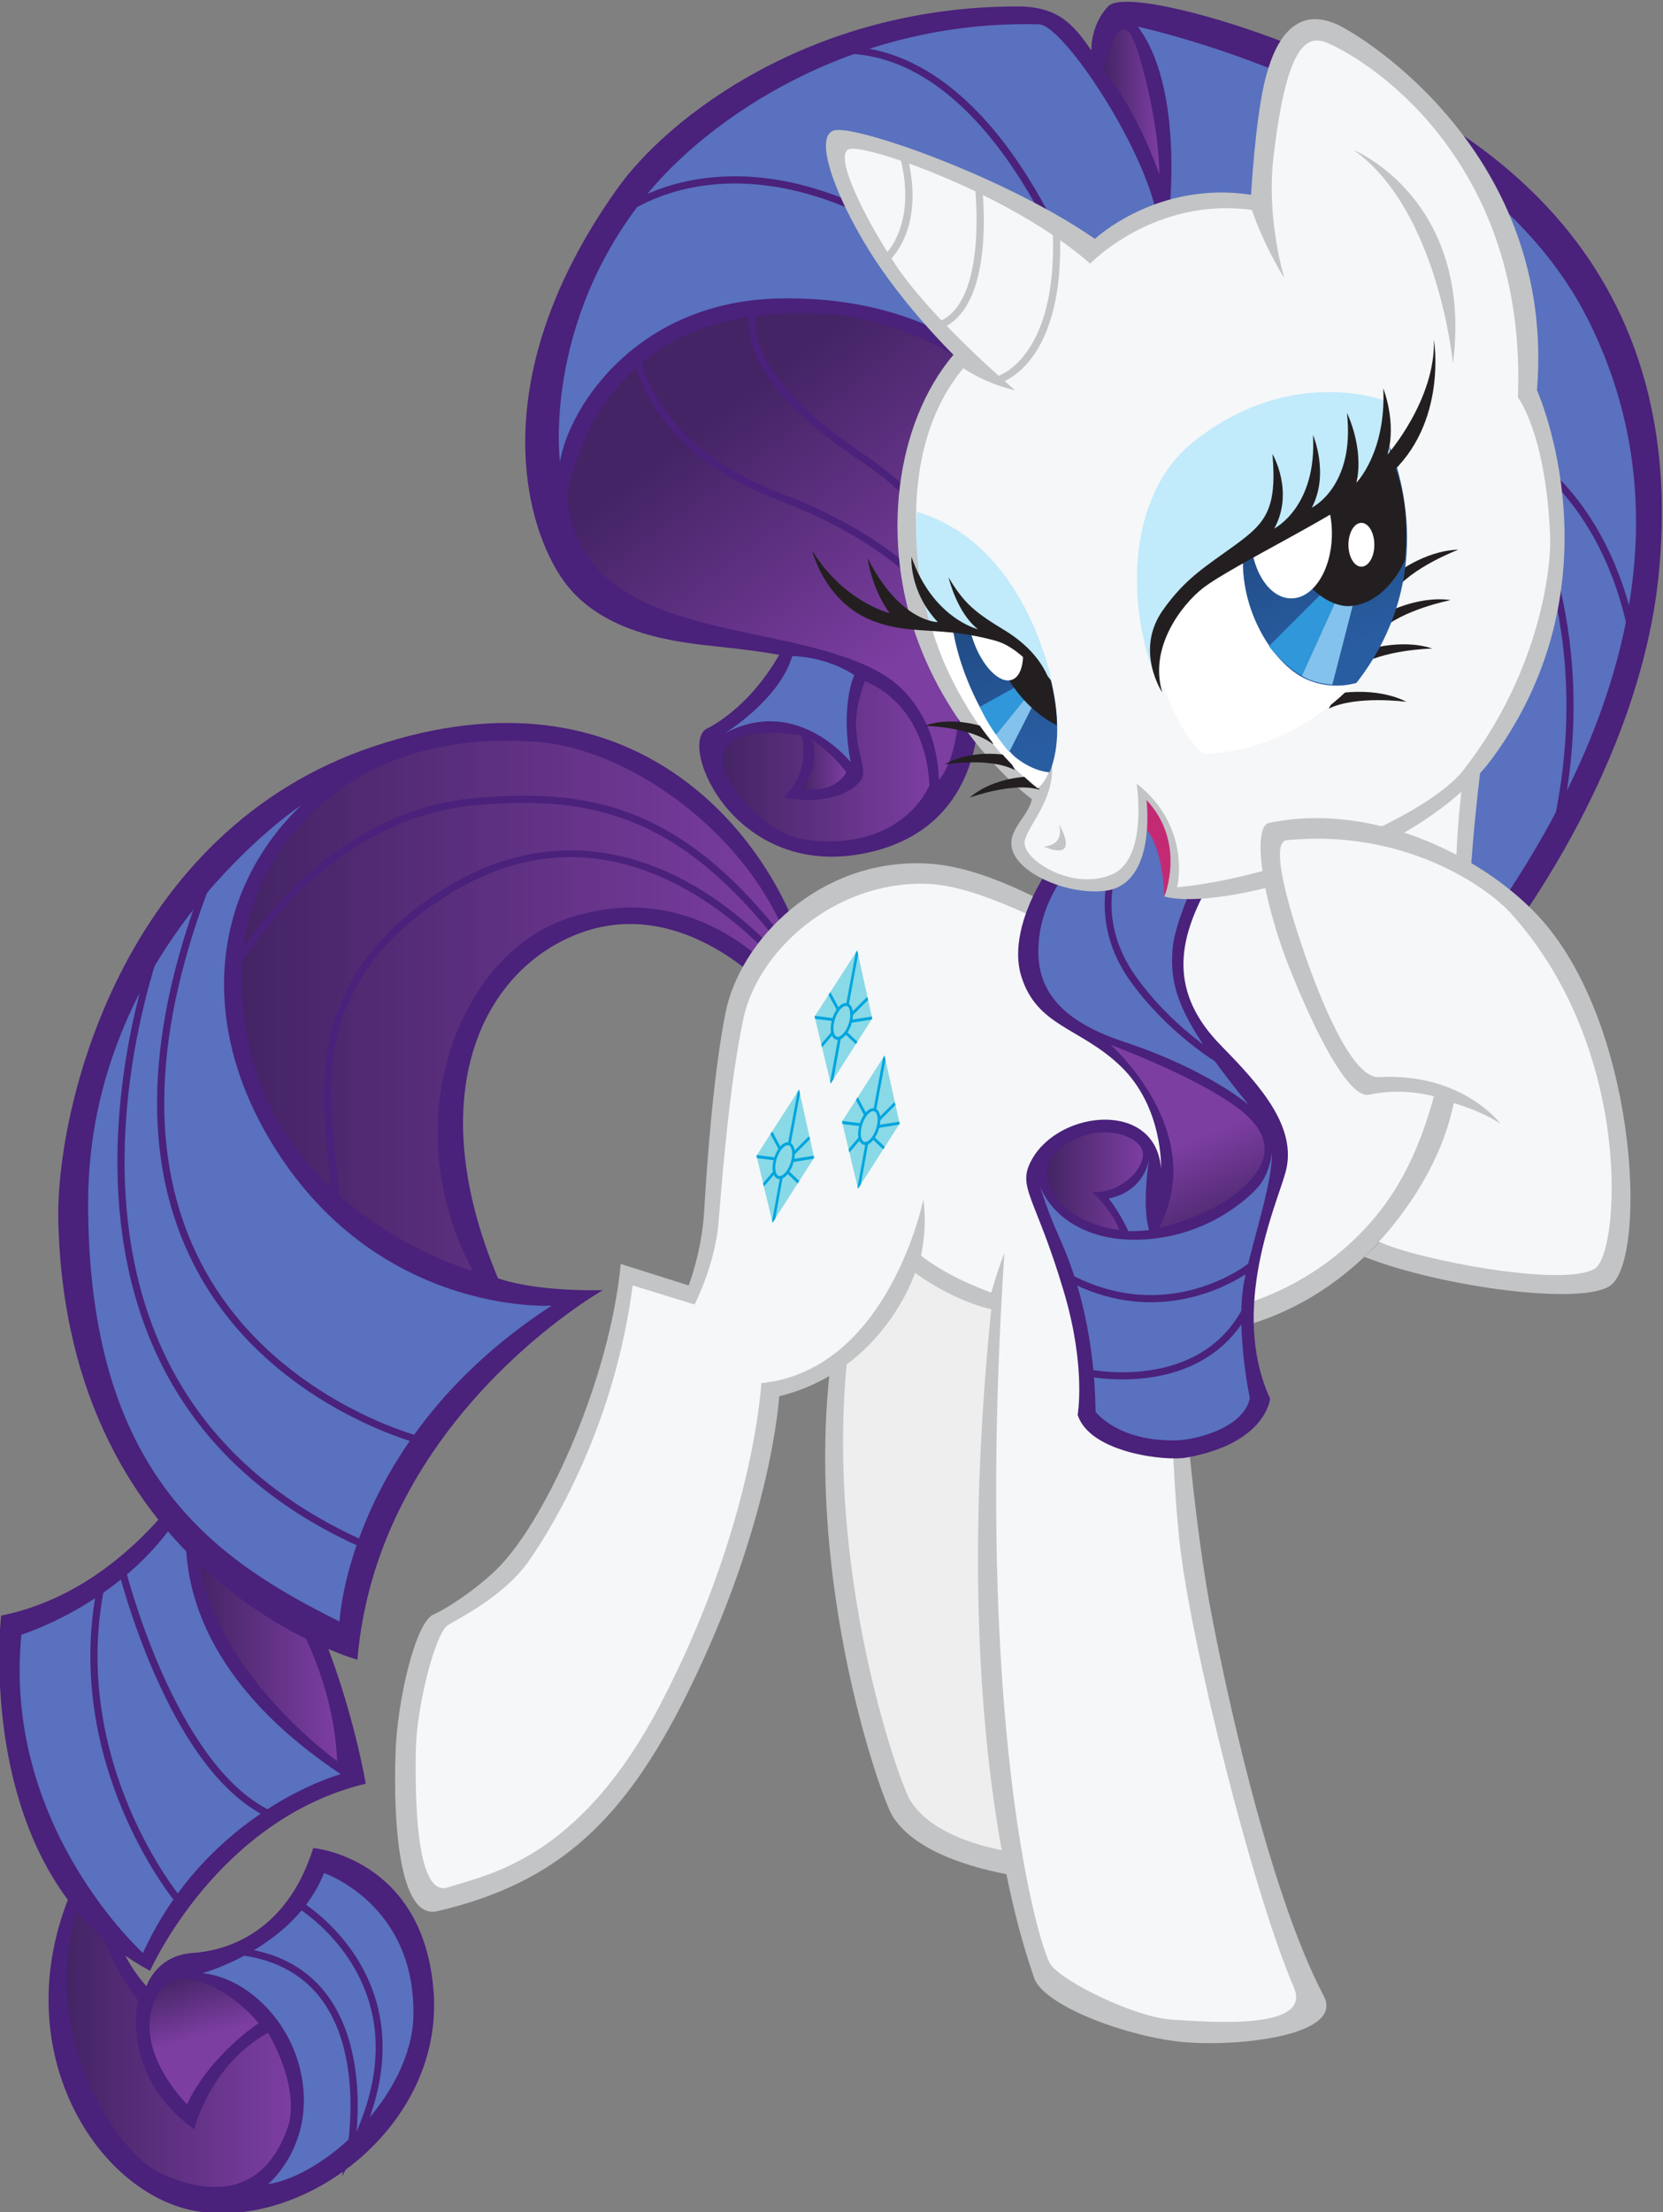
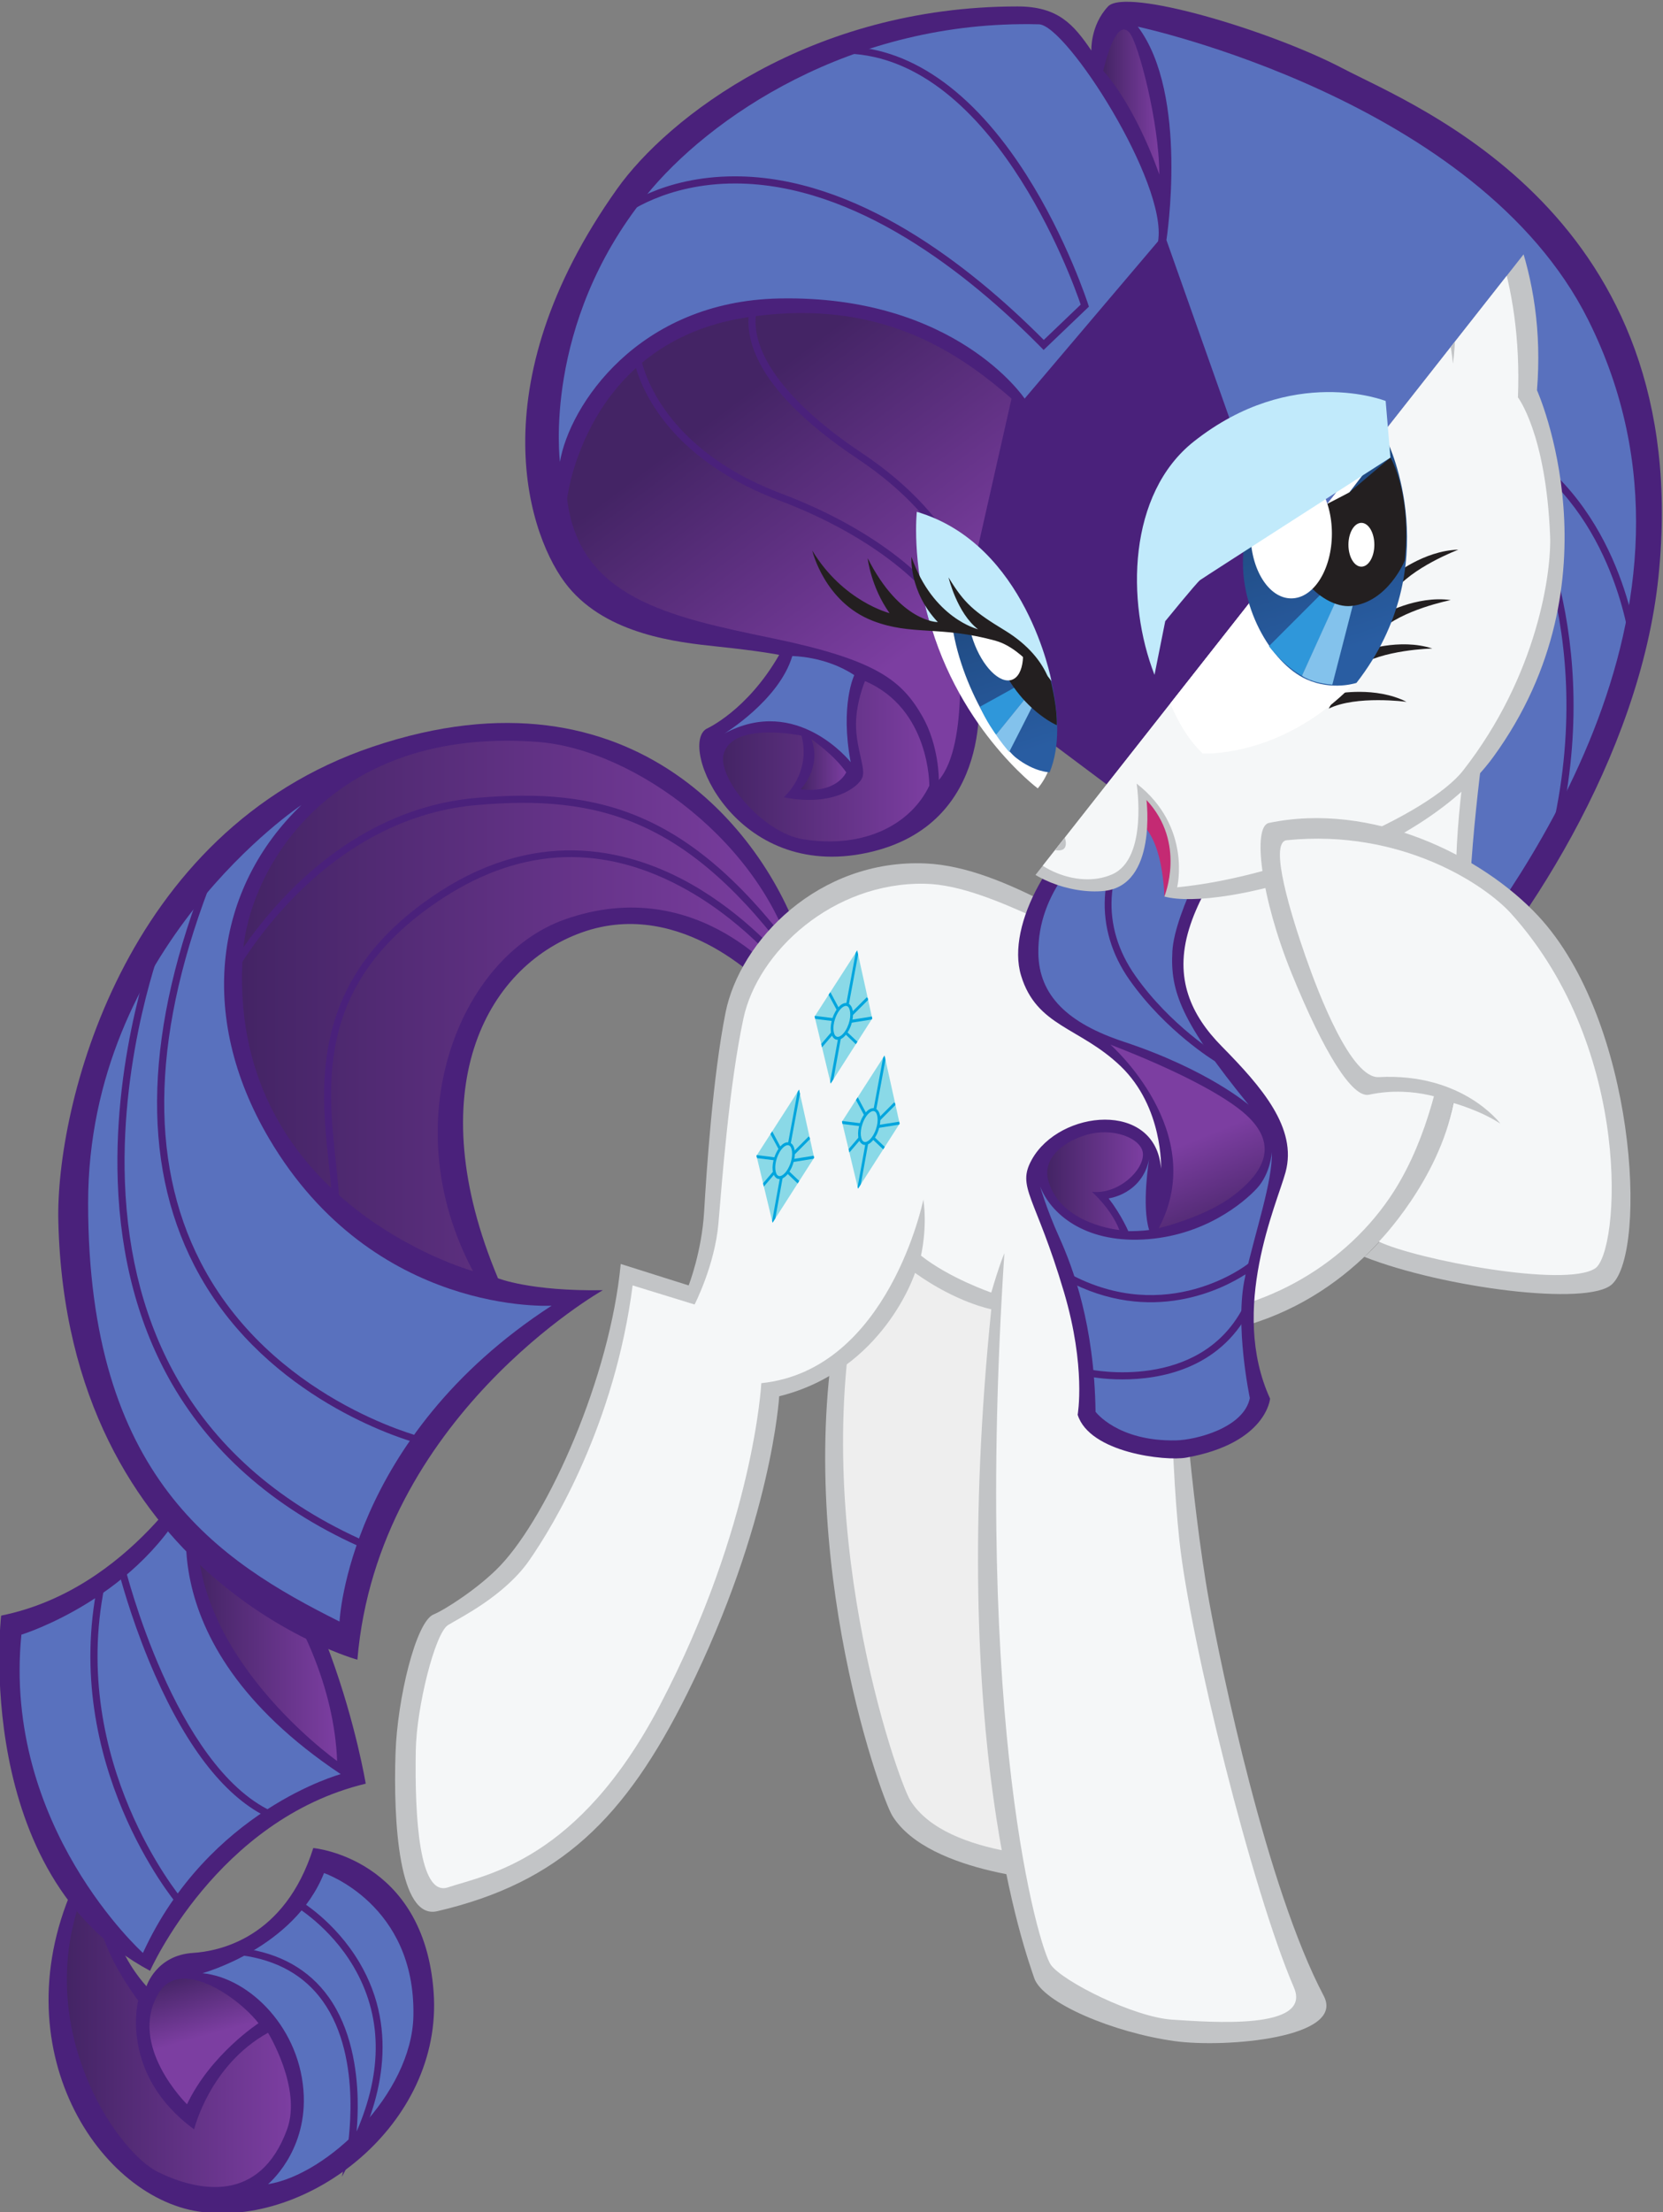
<svg xmlns="http://www.w3.org/2000/svg" width="1733.062" height="2304.361" version="1.1" viewBox="0 0 173.306 230.436">
  <rect x="0" y="0" width="173.306" height="230.436" fill="#808080" stroke="none" />
  <defs>
    <clipPath id="clipPath39924">
      <path d="m224.291 374.26h137.769v175.091h-137.769z" />
    </clipPath>
    <linearGradient id="linearGradient39946" x2="1" gradientTransform="matrix(17.514,0,0,-17.514,231.758,389.207)" gradientUnits="userSpaceOnUse">
      <stop stop-color="#442465" offset="0" />
      <stop stop-color="#7c3ea1" offset="1" />
    </linearGradient>
    <linearGradient id="linearGradient39966" x2="1" gradientTransform="matrix(1.397,-5.03,-5.03,-1.397,241.212,394.299)" gradientUnits="userSpaceOnUse">
      <stop stop-color="#442465" offset="0" />
      <stop stop-color="#7c3ea1" offset="1" />
    </linearGradient>
    <clipPath id="clipPath39976">
      <path d="m224.291 374.26h137.769v175.091h-137.769z" />
    </clipPath>
    <linearGradient id="linearGradient40014" x2="1" gradientTransform="matrix(10.933,0,0,-10.933,241.954,421.269)" gradientUnits="userSpaceOnUse">
      <stop stop-color="#442465" offset="0" />
      <stop stop-color="#7c3ea1" offset="1" />
    </linearGradient>
    <clipPath id="clipPath40024">
      <path d="m224.291 374.26h137.769v175.091h-137.769z" />
    </clipPath>
    <linearGradient id="linearGradient40046" x2="1" gradientTransform="matrix(43.257,0,0,-43.257,245.447,469.753)" gradientUnits="userSpaceOnUse">
      <stop stop-color="#442465" offset="0" />
      <stop stop-color="#7c3ea1" offset="1" />
    </linearGradient>
    <clipPath id="clipPath40056">
      <path d="m224.291 374.26h137.769v175.091h-137.769z" />
    </clipPath>
    <linearGradient id="linearGradient40098" x2="1" gradientTransform="matrix(4.378,0,0,-4.378,312.784,540.393)" gradientUnits="userSpaceOnUse">
      <stop stop-color="#442465" offset="0" />
      <stop stop-color="#7c3ea1" offset="1" />
    </linearGradient>
    <clipPath id="clipPath40108">
      <path d="m224.291 374.26h137.769v175.091h-137.769z" />
    </clipPath>
    <linearGradient id="linearGradient40134" x2="1" gradientTransform="matrix(14.392,-19.142,-19.142,-14.392,284.32,517.318)" gradientUnits="userSpaceOnUse">
      <stop stop-color="#442465" offset="0" />
      <stop stop-color="#7c3ea1" offset="1" />
    </linearGradient>
    <clipPath id="clipPath40144">
      <path d="m224.291 374.26h137.769v175.091h-137.769z" />
    </clipPath>
    <linearGradient id="linearGradient40166" x2="1" gradientTransform="matrix(3.563,0,0,-3.563,289.123,488.617)" gradientUnits="userSpaceOnUse">
      <stop stop-color="#442465" offset="0" />
      <stop stop-color="#7c3ea1" offset="1" />
    </linearGradient>
    <linearGradient id="linearGradient40186" x2="1" gradientTransform="matrix(16.128,0,0,-16.128,283.056,488.873)" gradientUnits="userSpaceOnUse">
      <stop stop-color="#442465" offset="0" />
      <stop stop-color="#7c3ea1" offset="1" />
    </linearGradient>
    <clipPath id="clipPath40196">
      <path d="m224.291 374.26h137.769v175.091h-137.769z" />
    </clipPath>
    <linearGradient id="linearGradient40242" x2="1" gradientTransform="matrix(-3.074,7.545,7.545,3.074,322.892,451.716)" gradientUnits="userSpaceOnUse">
      <stop stop-color="#442465" offset="0" />
      <stop stop-color="#7c3ea1" offset="1" />
    </linearGradient>
    <clipPath id="clipPath40252">
      <path d="m224.291 374.26h137.769v175.091h-137.769z" />
    </clipPath>
    <linearGradient id="linearGradient40286" x2="1" gradientTransform="matrix(7.48,0,0,-7.48,308.405,456.06)" gradientUnits="userSpaceOnUse">
      <stop stop-color="#442465" offset="0" />
      <stop stop-color="#7c3ea1" offset="1" />
    </linearGradient>
    <clipPath id="clipPath40296">
-       <path d="m224.291 374.26h137.769v175.091h-137.769z" />
+       <path d="m224.291 374.26h137.769v175.091z" />
    </clipPath>
    <linearGradient id="linearGradient40376" x2="1" gradientTransform="matrix(5.728,-17.952,-17.952,-5.728,329.243,508.768)" gradientUnits="userSpaceOnUse">
      <stop stop-color="#204b83" offset="0" />
      <stop stop-color="#295da2" offset=".606" />
      <stop stop-color="#295da2" offset="1" />
    </linearGradient>
    <clipPath id="clipPath40386">
      <path d="m224.291 374.26h137.769v175.091h-137.769z" />
    </clipPath>
    <linearGradient id="linearGradient40442" x2="1" gradientTransform="matrix(5.77,-18.084,-18.084,-5.77,303.711,500.616)" gradientUnits="userSpaceOnUse">
      <stop stop-color="#204b83" offset="0" />
      <stop stop-color="#295da2" offset=".606" />
      <stop stop-color="#295da2" offset="1" />
    </linearGradient>
    <clipPath id="clipPath40452">
      <path d="m224.291 374.26h137.769v175.091h-137.769z" />
    </clipPath>
  </defs>
  <g transform="translate(17.405,-243.024)">
    <g transform="matrix(1.333,0,0,-1.333,-319.37,973.994)">
      <g clip-path="url(#clipPath39924)">
        <g transform="translate(232.766,401.988)">
          <path d="m0 0c-6.52-13.041 1.211-25.244 9.315-26.455 8.512-1.272 19.096 6.8 18.351 17.14-0.758 10.513-9.409 11.271-9.409 11.271-2.235-7.079-7.401-8.068-9.408-8.197-2.887-0.186-3.632-2.608-3.632-2.608-3.168 3.539-2.981 7.545-2.981 7.545z" fill="#4a217b" />
        </g>
      </g>
      <path d="m238.914 378.607c3.074-1.491 7.918-2.516 10.06 3.353 1.173 3.21-1.49 7.546-1.49 7.546-4.564-2.516-5.776-7.546-5.776-7.546-5.868 4.285-4.377 10.06-4.377 10.06-3.82 5.217-3.167 8.011-3.167 8.011l-0.933 0.932c-4.47-10.712 2.346-20.738 5.683-22.356" fill="url(#linearGradient39946)" />
      <path d="m238.914 392.579c-2.422-4.099 2.236-8.662 2.236-8.662 1.863 3.912 5.589 6.334 5.589 6.334-1.068 1.4-3.734 3.484-5.796 3.484-0.818 0-1.539-0.328-2.029-1.156" fill="url(#linearGradient39966)" />
      <g clip-path="url(#clipPath39976)">
        <g transform="translate(242.361,394.163)">
          <path d="m 0,0 c 3.726,-0.373 7.732,-4.378 7.918,-9.595 0.159,-4.468 -2.795,-6.893 -2.795,-6.893 4.658,0.745 11.236,7.07 11.365,13.135 C 16.674,5.403 9.501,7.825 9.501,7.825 7.173,1.956 0,0 0,0" fill="#5971be" />
        </g>
        <g transform="translate(253.266,378.254)">
          <path d="m0 0 0.371 1.896c0.014 0.073 1.38 7.302-1.883 11.842-1.438 2.001-3.577 3.203-6.356 3.57l0.073 0.554c2.94-0.388 5.207-1.667 6.739-3.8 1.783-2.483 2.224-5.691 2.281-7.945 0.024-0.985-0.019-1.87-0.08-2.58 2.067 4.765 1.988 9.093-0.24 12.884-1.846 3.144-4.563 4.725-4.59 4.741l0.277 0.485c0.116-0.066 2.858-1.658 4.783-4.921 3.222-5.461 1.516-11.178-0.482-15.012z" fill="#4a217b" />
        </g>
        <g transform="translate(242.175,434.031)">
          <path d="M 0,0 C 9.874,-6.427 12.948,-25.057 12.948,-25.057 1.304,-27.852 -3.912,-39.682 -3.912,-39.682 -17.885,-32.23 -15.556,-11.923 -15.556,-11.923 -5.403,-9.874 0,0 0,0" fill="#4a217b" />
        </g>
        <g transform="translate(241.617,431.889)">
          <path d="m 0,0 c -4.005,-8.384 -13.414,-11.271 -13.414,-11.271 -1.49,-14.998 9.502,-24.872 9.502,-24.872 5.123,11.178 15.463,13.973 15.463,13.973 C -4.378,-11.551 0,0 0,0" fill="#5971be" />
        </g>
        <g transform="translate(240.285,399.665)">
          <path d="m0 0c-0.09 0.107-8.996 10.885-6.115 24.921l0.02 0.097 2.004 1.65 0.105-0.432c0.038-0.156 3.878-15.561 11.49-19.095l-0.235-0.508c-3.309 1.537-6.301 5.286-8.894 11.144-1.553 3.509-2.487 6.761-2.793 7.898l-1.169-0.963c-2.766-13.717 5.926-24.247 6.015-24.352z" fill="#4a217b" />
        </g>
      </g>
      <path d="m252.887 410.744c-0.465 11.644-10.525 21.052-10.525 21.052-2.888-11.551 10.525-21.052 10.525-21.052" fill="url(#linearGradient40014)" />
      <g clip-path="url(#clipPath40024)">
        <g transform="translate(289.263,474.412)">
          <path d="m0 0c-2.562 8.29-12.921 22.555-33.581 15.603-19.655-6.614-24.795-28.308-24.592-37.074 0.652-28.039 23.381-34.28 23.381-34.28 1.584 18.91 19.189 28.877 19.189 28.877-5.682-0.093-8.197 0.932-8.197 0.932-6.148 14.624-1.027 24.293 6.521 27.013 8.01 2.888 14.624-4.471 14.624-4.471z" fill="#4a217b" />
        </g>
      </g>
      <path d="m245.529 473.993c-1.49-19.561 17.978-24.964 17.978-24.964-6.241 11.737-1.048 24.569 7.173 27.48 10.526 3.726 17.139-4.938 17.139-4.938l0.885 1.397c-2.422 9.409-12.547 16.857-20.166 17.419-0.818 0.061-1.61 0.09-2.377 0.09-14.618 1e-3 -20.181-10.568-20.632-16.484" fill="url(#linearGradient40046)" />
      <g clip-path="url(#clipPath40056)">
        <g transform="translate(250.093,485.451)">
          <path d="m0 0c-6.707-6.427-8.249-16.374-2.515-26.082 8.197-13.88 22.077-13.041 22.077-13.041-15.929-10.34-16.581-24.685-16.581-24.685-9.501 4.751-19.655 11.271-19.655 32.696 0 20.064 16.674 31.112 16.674 31.112" fill="#5971be" />
        </g>
        <g transform="translate(255.442,427.149)">
          <path d="m0 0-0.244 0.105c-6.834 2.957-11.953 7.313-15.214 12.948-2.607 4.506-4.037 9.831-4.248 15.826-0.359 10.186 2.978 18.911 3.011 18.998l0.521-0.202c-0.033-0.086-3.331-8.718-2.973-18.792 0.21-5.901 1.616-11.135 4.178-15.558 3.161-5.458 8.107-9.697 14.704-12.6l3.831 7.749c-1.977 0.58-12.226 4.005-17.292 13.854-4.196 8.158-3.847 18.509 1.038 30.768l0.519-0.207c-4.821-12.099-5.179-22.293-1.064-30.299 5.474-10.648 17.148-13.637 17.266-13.666l0.337-0.084z" fill="#4a217b" />
        </g>
        <g transform="translate(252.515,454.051)">
          <path d="m0 0c-0.03 1.046-0.154 2.201-0.285 3.424-0.658 6.158-1.56 14.593 8.703 21.225 7.97 5.15 15.078 3.153 19.637 0.571 4.184-2.37 7.041-5.659 7.818-6.611l0.285 0.325c-8.338 11.498-15.439 13.282-24.863 12.467-12.592-1.09-19.086-13.51-19.15-13.635l-0.498 0.254c0.065 0.128 6.695 12.821 19.6 13.938 9.673 0.838 16.945-1.002 25.495-12.877l0.129-0.18-1.024-1.171-0.207 0.275c-0.03 0.039-3.055 4.012-7.876 6.737-6.43 3.636-12.837 3.446-19.043-0.563-9.974-6.445-9.129-14.347-8.45-20.696 0.132-1.234 0.257-2.399 0.288-3.467z" fill="#4a217b" />
        </g>
        <g transform="translate(292.477,447.538)">
          <path d="m0 0c-4.471-18.91 2.845-39.508 3.819-41.079 2.888-4.658 13.321-5.124 13.321-5.124s-2.05 49.556-2.329 49.37-10.433 4.099-10.433 4.099z" fill="#c2c4c6" />
        </g>
        <g transform="translate(293.874,448.749)">
          <path d="m0 0c-4.471-18.91 2.845-39.508 3.819-41.079 2.888-4.658 13.041-4.472 13.041-4.472s-1.77 48.904-2.049 48.718-10.433 4.099-10.433 4.099z" fill="#eee" />
        </g>
        <g transform="translate(338.493,468.031)">
          <path d="m0 0c6.986 7.079 16.257 21.217 17.699 35.304 2.887 28.225-19.003 36.702-24.685 39.682-5.683 2.981-16.954 6.335-18.351 4.844-1.397-1.49-1.304-3.446-1.304-3.446-1.398 2.049-2.603 3.446-5.775 3.446-16.209 0-27.347-8.691-31.299-14.252-10.992-15.463-6.893-27.386-3.819-31.112s8.488-4.326 11.644-4.658c3.539-0.372 4.843-0.652 4.843-0.652-2.515-4.378-5.682-5.775-5.682-5.775-2.235-1.304 2.224-11.923 12.576-9.688 10.108 2.183 8.663 12.855 8.663 12.855z" fill="#4a217b" />
        </g>
      </g>
      <path d="m312.784 542.831c2.701-3.073 4.378-8.103 4.378-8.103 0 4.098-1.651 10.294-2.329 11.084-0.148 0.172-0.292 0.247-0.432 0.247-0.916 1e-3 -1.617-3.228-1.617-3.228" fill="url(#linearGradient40098)" />
      <g clip-path="url(#clipPath40108)">
        <g transform="translate(315.485,546.278)">
          <path d="m 0,0 c 4.006,-5.31 2.236,-16.674 2.236,-16.674 l 20.866,-58.965 c 5.868,7.36 23.474,29.995 12.109,52.724 C 26.583,-5.659 0,0 0,0" fill="#5971be" />
        </g>
        <g transform="translate(317.069,529.511)">
          <path d="m0 0c0.745 4.564-7.171 16.899-9.315 16.954-14.718 0.372-25.876-7.376-30.74-13.414-8.104-10.06-6.707-20.773-6.707-20.773 0.745 4.378 6.089 12.538 17.14 12.762 13.786 0.279 19.189-7.825 19.189-7.825z" fill="#5971be" />
        </g>
      </g>
      <path d="m284.838 523.549c-12.575-1.956-13.972-14.159-13.972-14.159 0.931-7.731 7.918-9.221 16.022-10.898s10.116-3.263 11.736-6.079c1.328-2.305 1.305-5.006 1.305-5.006 2.421 2.794 1.49 11.27 1.49 11.27l4.192 18.538c-3.714 3.24-8.733 6.684-16.401 6.685-1.37 0-2.824-0.11-4.372-0.351" fill="url(#linearGradient40134)" />
      <g clip-path="url(#clipPath40144)">
        <g transform="translate(288.471,497.094)">
          <path d="m 0,0 c -1.025,-3.446 -5.31,-6.055 -5.31,-6.055 5.682,3.074 9.874,-2.236 9.874,-2.236 -0.838,4.472 0.28,6.801 0.28,6.801 C 2.608,0 0,0 0,0" fill="#5971be" />
        </g>
      </g>
      <path d="m289.123 486.685c2.865-0.349 3.563 1.327 3.563 1.327-0.978 1.397-2.724 2.585-2.724 2.585 0.838-2.235-0.839-3.912-0.839-3.912" fill="url(#linearGradient40166)" />
      <path d="m293.455 491.505c0.07-1.816 0.768-3.214 0.489-3.912s-2.236-2.306-6.148-1.537c0 0 2.166 1.817 1.397 4.82 0 0-5.31 1.118-6.078-1.397-0.566-1.853 3.009-6.202 6.218-6.706 4.89-0.769 8.454 1.257 9.85 4.191 0 0 0.071 6.008-5.03 8.175 0 0-0.768-1.817-0.698-3.634" fill="url(#linearGradient40186)" />
      <g clip-path="url(#clipPath40196)">
        <g transform="translate(308.12,521.015)">
          <path d="m0 0-0.193 0.196c-5.748 5.826-14.555 12.779-23.87 12.815-5.544 0.02-8.699-2.471-8.731-2.496l-0.352 0.434c0.132 0.107 3.294 2.621 9.011 2.621h0.03c9.418-0.014 18.279-6.913 24.116-12.786l2.887 2.762c-0.651 1.918-7.064 19.816-18.816 19.621l-0.01 0.559c5.313 0.082 10.343-3.384 14.58-10.041 3.179-4.994 4.817-10.083 4.834-10.134l0.053-0.166z" fill="#4a217b" />
        </g>
        <g transform="translate(302.069,496.289)">
          <path d="m0 0-0.359 1.216c-1.305 4.423-6.781 8.931-14.292 11.764-5.496 2.073-8.307 5.07-9.698 7.219-1.518 2.346-1.721 4.185-1.729 4.262l0.556 0.057c7e-3 -0.071 0.869-7.168 11.068-11.015 7.086-2.673 12.41-6.842 14.248-11.079l0.392 2.645c-0.073 0.483-1.078 6.089-8.676 11.153-8.609 5.74-8.931 10.011-8.357 12.046l0.538-0.152c-0.907-3.214 2.056-7.38 8.129-11.429 8.141-5.426 8.898-11.339 8.926-11.588l4e-3 -0.036z" fill="#4a217b" />
        </g>
        <g transform="translate(348.29,482.847)">
          <path d="m0 0-0.543 0.131c3.978 16.461-2.829 27.412-2.898 27.52l-0.056 0.087 0.427 2.987 0.369-0.246c7.983-5.322 8.986-15.614 8.995-15.717l-0.556-0.05c-9e-3 0.099-0.962 9.812-8.381 15.049l-0.272-1.9c0.652-1.098 6.756-11.968 2.915-27.861" fill="#4a217b" />
        </g>
        <g transform="translate(320.05,481.818)">
          <path d="m0 0c0-5.31-2.701-6.8-5.31-6.8-2.608 0-9.398 5.582-15.835 5.869-8.384 0.372-14.532-6.055-15.65-11.644-0.996-4.985-1.49-12.389-1.676-15.557-0.186-3.167-1.211-5.775-1.211-5.775l-5.31 1.677c-0.838-8.849-5.648-19.598-9.408-23.567-1.677-1.77-4.401-3.493-5.216-3.819-1.398-0.559-2.837-6.613-2.981-10.806-0.187-5.403 0.267-13.086 3.26-12.389 9.594 2.236 14.708 7.271 19.562 17.047 6.613 13.32 7.172 23.194 7.172 23.194 8.174 2.026 10.619 9.641 10.619 9.641 3.261-2.329 5.962-2.841 5.962-2.841-3.447-33.814 2.746-50.436 3.353-52.257 0.653-1.957 6.242-4.285 10.992-4.938 3.984-0.546 13.379 0.251 11.644 3.54-4.471 8.477-8.014 25.632-8.943 30.74-1.49 8.197-2.328 20.773-2.328 20.773 10.246 0.558 16.124 7.259 18.723 11.55 4.005 6.614 3.821 14.982 3.912 21.518 0.093 6.614 1.584 16.395 1.584 16.395z" fill="#c2c4c6" />
        </g>
        <g transform="translate(320.981,481.538)">
          <path d="m0 0c-0.093-4.564-2.687-7.792-5.403-7.732-4.191 0.094-11.271 5.403-16.767 5.496-7.181 0.122-13.041-5.309-14.159-10.526-1.118-5.216-1.676-12.761-1.956-16.022-0.279-3.26-1.863-6.334-1.863-6.334l-4.844 1.491c-1.397-10.806-6.148-18.724-8.104-21.518-1.956-2.795-5.499-4.499-6.334-5.03-1.025-0.653-2.456-6.428-2.515-9.781-0.093-5.31 0.279-11.458 2.515-10.713 3.023 1.008 10.207 2.07 16.581 14.252 7.359 14.066 7.917 25.151 7.917 25.151 9.968 1.025 12.669 14.346 12.669 14.346 0.326-2.236-0.186-4.379-0.186-4.379 2.235-1.769 5.495-2.887 5.495-2.887 0.653 2.235 1.025 3.074 1.025 3.074-2.422-36.981 2.702-54.307 3.633-55.611 0.932-1.304 6.521-4.099 9.502-4.285 2.98-0.187 10.953-0.845 9.501 2.515-3.26 7.545-8.104 27.107-8.943 34.838-0.838 7.732-0.652 17.606-0.652 17.606 6.8 0.186 13.273 3.726 17.047 9.222 5.31 7.731 5.273 20.395 5.216 24.219-0.093 6.241 1.211 12.855 1.211 12.855z" fill="#f5f7f8" />
        </g>
        <g transform="translate(313.249,485.125)">
          <path d="m0 0c-4.332-2.562-8.104-8.989-6.893-12.995 1.211-4.005 4.589-4.023 7.778-7.079 3.353-3.214 3.167-8.011 3.167-8.011-0.419 5.356-7.942 4.612-10.107 0.699-1.211-2.189 0.28-2.795 2.515-10.34 1.741-5.877 1.072-9.595 1.072-9.595 0.931-2.98 6.875-3.638 8.476-3.353 6.288 1.118 6.567 4.611 6.567 4.611-3.213 7.033 0.539 15.211 1.211 17.699 0.932 3.446-1.863 6.66-4.983 9.827-2.405 2.44-3.745 5.308-2.562 9.175 1.211 3.959 4.099 6.894 4.099 6.894z" fill="#4a217b" />
        </g>
        <g transform="translate(314.461,484.473)">
          <path d="m0 0c-3.4-2.375-6.8-5.868-6.754-10.573 0.034-3.366 2.354-5.514 6.661-6.939 6.613-2.189 9.781-4.937 9.781-4.937-5.263 6.474-6.148 8.849-5.962 12.016s3.633 9.129 3.633 9.129z" fill="#5971be" />
        </g>
      </g>
      <path d="m317.115 452.382s3.54 0.838 5.729 2.468c2.923 2.177 3.4 4.286 1.118 6.381-1.668 1.531-5.543 3.541-10.619 5.496 0 0 7.778-6.847 3.772-14.345" fill="url(#linearGradient40242)" />
      <g clip-path="url(#clipPath40252)">
        <g transform="translate(314.461,484.473)">
          <path d="m0 0c3.027-0.023 3.097-6.171 3.097-6.171l3.074 1.956-2.934 8.314h-2.934z" fill="#c42a73" />
        </g>
        <g transform="translate(307.847,455.642)">
          <path d="m0 0c0.838-2.143 3.451-4.367 8.011-4.145 4.797 0.233 7.933 2.908 8.943 4.005 1.071 1.164 1.164 2.841 1.164 2.841 0.046-2.375-1.258-6.054-2.096-9.781-0.839-3.726 0.373-9.454 0.373-9.454-0.466-2.329-4.222-3.276-5.776-3.307-4.564-0.093-6.287 2.236-6.287 2.236-0.094 6.799-1.77 11.271-2.842 13.646-1.005 2.228-1.49 3.959-1.49 3.959" fill="#5971be" />
        </g>
        <g transform="translate(314.285,440.566)">
          <path d="m0 0c-1.534 0-2.601 0.219-2.631 0.226l0.117 0.546c0.085-0.018 8.457-1.727 11.917 4.79l0.225 2.658c-1.678-1.085-7.352-4.093-14.104-0.422l0.267 0.491c7.7-4.187 13.929 0.669 13.991 0.718l0.507 0.406-0.338-4.011-0.026-0.05c-2.388-4.559-7.004-5.352-9.925-5.352" fill="#4a217b" />
        </g>
        <g transform="translate(313.203,454.711)">
          <path d="m 0,0 c 0.978,-1.258 1.537,-2.561 1.537,-2.561 1.071,0 1.63,0.093 1.63,0.093 -0.606,1.909 0,5.542 0,5.542 C 2.608,0.326 0,0 0,0" fill="#5971be" />
        </g>
      </g>
      <path d="m311.526 459.695c-1.816-0.513-3.546-1.832-3.028-3.634 0.979-3.4 5.544-3.819 5.544-3.819-0.653 1.677-2.143 2.982-2.143 2.982 2.282-0.233 4.414 2.079 3.912 3.306-0.318 0.778-1.553 1.348-2.941 1.348-0.44 0-0.897-0.057-1.344-0.183" fill="url(#linearGradient40286)" />
      <g clip-path="url(#clipPath40296)">
        <g transform="translate(321.536,465.416)">
          <path d="m0 0c-0.039 0.023-3.862 2.341-6.699 6.366-2.822 4.006-2.557 8.85 0.709 12.957l0.437-0.348c-3.149-3.96-3.4-8.438-0.689-12.287 2.766-3.925 6.492-6.186 6.529-6.208z" fill="#4a217b" />
        </g>
        <g transform="translate(317.558,478.301)">
          <path d="m0 0c4.401-1.188 19.911 2.934 25.71 10.899 10.083 13.849 3.423 28.667 3.423 28.667 1.49 18.444-13.657 27.712-15.649 28.597-3.354 1.491-4.938-1.397-5.683-4.657-0.71-3.109-1.024-8.663-1.024-8.663-7.359 1.117-12.203-3.447-12.203-3.447-7.173 4.937-18.816 8.943-20.4 8.477s0-4.937 2.701-9.315c2.702-4.378 6.637-8.221 6.637-8.221-4.564-5.403-5.705-14.601-2.724-22.519s8.849-12.203 8.849-12.203c-0.256-1.467-2.259-2.585-1.374-4.331 0.867-1.712 4.332-3.144 7.056-2.842 4.131 0.459 3.284 7.103 3.284 7.103 3.144-3.353 1.397-7.545 1.397-7.545" fill="#c2c4c6" />
        </g>
        <g transform="translate(301.839,519.59)">
          <path d="m0 0c-5.799-6.986-3.58-18.395-1.351-23.334 3.028-6.707 7.173-9.502 7.173-9.502 0.675 0.489 1.118 1.863 1.118 1.863 0.186-3.05-2.311-5.164-2.143-6.241 0.233-1.49 3.989-3.625 6.87-2.328 2.795 1.257 1.886 7.079 1.886 7.079 4.332-3.377 3.167-8.104 3.167-8.104 8.663 0.838 19.674 5.698 22.357 9.129 5.845 7.475 6.914 15.552 6.8 18.35-0.326 7.988-2.515 10.806-2.515 10.806 0.722 18.211-11.295 26.175-14.928 27.712-1.692 0.716-3.195-0.413-4.192-9.012-0.558-4.821 0.862-9.385 0.862-9.385-1.77 2.888-2.538 5.333-2.538 5.333-7.615 1.048-12.645-4.192-12.645-4.192-6.265 5.496-17.653 9.408-18.864 8.942-1.21-0.465 1.225-5.37 3.633-9.012 2.865-4.331 9.362-9.827 9.362-9.827-2.375 0.535-4.052 1.723-4.052 1.723" fill="#f5f7f8" />
        </g>
        <g transform="translate(332.369,536.637)">
          <path d="M 0,0 C 6.637,-4.751 7.755,-16.697 7.755,-16.697 9.362,-3.843 0,0 0,0" fill="#c2c4c6" />
        </g>
        <g transform="translate(309.314,483.96)">
          <path d="M 0,0 C 0.489,-1.747 -1.188,-1.747 -1.188,-1.747 1.816,-3.004 0,0 0,0" fill="#c2c4c6" />
        </g>
        <g transform="translate(304.634,518.412)">
          <path d="m0 0-0.143 0.54c0.047 0.013 4.755 1.418 4.341 11.368l-5.476 3.021c0.172-2.055 0.494-9.266-3.308-10.66l-0.185-0.067-4.573 5.473 0.229 0.178c0.029 0.022 2.9 2.355 1.299 8.158l0.539 0.149c1.461-5.299-0.58-7.864-1.28-8.555l3.959-4.738c3.724 1.651 2.723 10.44 2.712 10.53l-0.064 0.541 6.692-3.692 7e-3 -0.156c0.494-10.583-4.534-12.034-4.749-12.09" fill="#c2c4c6" />
        </g>
        <g transform="translate(340.543,505.408)">
          <path d="m0 0c-2.725-0.07-5.1-2.026-5.1-2.026v-1.327c1.397 1.956 5.1 3.353 5.1 3.353" fill="#231f20" />
        </g>
        <g transform="translate(338.511,497.684)">
          <path d="M 0,0 C -2.592,0.844 -5.484,-0.207 -5.484,-0.207 L -5.927,-1.459 C -3.957,-0.081 0,0 0,0" fill="#231f20" />
        </g>
        <g transform="translate(336.492,493.517)">
          <path d="M 0,0 C -2.431,1.232 -5.451,0.638 -5.451,0.638 L -6.081,-0.53 C -3.922,0.528 0,0 0,0" fill="#231f20" />
        </g>
        <g transform="translate(339.947,501.469)">
          <path d="m 0,0 c -2.698,0.383 -5.365,-1.153 -5.365,-1.153 l -0.22,-1.309 C -3.883,-0.764 0,0 0,0" fill="#231f20" />
        </g>
        <g transform="translate(298.835,491.647)">
          <path d="M 0,0 C 2.334,0.848 4.941,-0.197 4.941,-0.197 L 5.342,-1.448 C 3.565,-0.074 0,0 0,0" fill="#231f20" />
        </g>
        <g transform="translate(302.335,486.031)">
          <path d="M 0,0 C 1.944,1.664 4.717,1.645 4.717,1.645 L 5.471,0.615 C 3.382,1.251 0,0 0,0" fill="#231f20" />
        </g>
        <g transform="translate(300.392,488.626)">
          <path d="M 0,0 C 2.174,1.266 4.902,0.714 4.902,0.714 L 5.485,-0.445 C 3.527,0.583 0,0 0,0" fill="#231f20" />
        </g>
        <g transform="translate(320.562,489.479)">
          <path d="M 0,0 C -3.703,3.423 -4.541,11.923 -4.541,11.923 L 14.252,24.894 C 17.326,15.696 15.121,8.561 11.178,4.821 5.729,-0.349 0,0 0,0" fill="#fff" />
        </g>
      </g>
      <path d="m332.019 509.88-4.191-2.446-4.052-1.817c-0.559-4.471 2.095-9.082 4.89-10.339 2.043-0.919 3.912-0.28 3.912-0.28 7.126 9.152 2.445 18.794 2.445 18.794z" fill="url(#linearGradient40376)" />
      <g clip-path="url(#clipPath40386)">
        <g transform="translate(329.784,501.915)">
          <path d="m0 0-4.052-4.052c1.327-1.677 2.585-2.306 2.585-2.306l2.725 5.939z" fill="#2f97da" />
        </g>
        <g transform="translate(332.369,501.356)">
          <path d="m0 0-1.677-6.497c-1.676 0.139-2.375 0.698-2.375 0.698l2.794 6.148z" fill="#83c2ec" />
        </g>
        <g transform="translate(327.828,507.714)">
          <path d="m0 0c-1.467-3.423 1.979-6.936 4.331-6.707 2.865 0.28 4.192 3.54 4.192 3.54 0.559 5.31-1.118 8.057-1.118 8.057l-3.213-2.724z" fill="#231f20" />
        </g>
        <g transform="translate(330.657,506.666)">
          <path d="m0 0c0-2.797-1.423-5.065-3.179-5.065-1.755 0-3.179 2.268-3.179 5.065s1.424 5.065 3.179 5.065c1.756 0 3.179-2.268 3.179-5.065" fill="#fff" />
        </g>
        <g transform="translate(333.976,505.792)">
          <path d="m0 0c0-0.945-0.454-1.712-1.013-1.712-0.56 0-1.013 0.767-1.013 1.712s0.453 1.712 1.013 1.712c0.559 0 1.013-0.767 1.013-1.712" fill="#fff" />
        </g>
        <g transform="translate(316.789,495.627)">
          <path d="m0 0c-2.236 5.729-2.085 14.154 3.074 18.234 7.685 6.078 14.997 3.167 14.997 3.167l0.373-4.424s-14.602-9.362-14.881-9.572c-0.279-0.209-2.725-3.213-2.725-3.213z" fill="#c1eafb" />
        </g>
        <g transform="translate(317.395,494.253)">
-           <path d="m0 0c-1.071 3.54 1.553 6.857 3.12 8.104 2.283 1.817 11.416 6.088 14.532 8.803 4.704 4.099 3.586 10.666 3.586 10.666 0.14-4.705-3.633-8.989-3.633-8.989 0.745 2.515-0.326 5.169-0.326 5.169 0.233-4.983-2.096-7.358-2.096-7.358 0.606 2.748-0.745 5.449-0.745 5.449 0.652-5.775-2.748-7.406-2.748-7.406 1.398 2.655 0.093 5.683 0.093 5.683 0.326-5.636-3.027-7.313-3.027-7.313 1.584 2.888-0.14 5.822-0.14 5.822 0.373-4.378-0.564-5.398-2.934-7.126-2.236-1.63-3.86-2.561-5.636-5.077-2.235-3.167-0.046-6.427-0.046-6.427" fill="#231f20" />
-         </g>
+           </g>
        <g transform="translate(298.904,501.007)">
          <path d="m0 0c2.143-9.315 8.756-14.252 8.756-14.252 3.028 3.54 0.186 11.225 0.186 11.225z" fill="#fff" />
        </g>
      </g>
      <path d="m300.86 500.447c0.466-5.449 3.898-10.368 5.124-11.317 1.443-1.118 2.608-1.118 2.608-1.118 1.677 4.099-0.745 9.967-0.745 9.967l-6.986 2.469z" fill="url(#linearGradient40442)" />
      <g clip-path="url(#clipPath40452)">
        <g transform="translate(306.077,494.766)">
          <path d="m0 0c-0.14-0.093-2.934-1.63-2.934-1.63 0.465-1.118 1.257-2.189 1.257-2.189l2.376 2.934z" fill="#2f97da" />
        </g>
        <g transform="translate(307.381,493.462)">
          <path d="m0 0c-0.046-0.14-1.956-3.866-1.956-3.866-0.745 0.885-1.025 1.351-1.025 1.351l2.376 2.934z" fill="#83c2ec" />
        </g>
        <g transform="translate(303.841,499.377)">
          <path d="m0 0c1.118-5.915 5.31-7.685 5.31-7.685 0.046 2.562-1.305 6.288-1.305 6.288z" fill="#231f20" />
        </g>
        <g transform="translate(306.09,499.519)">
          <path d="m0 0c0.71-2.027 0.509-3.943-0.45-4.279s-2.312 1.035-3.023 3.062c-0.71 2.027-0.508 3.943 0.451 4.279 0.958 0.336 2.312-1.035 3.022-3.062" fill="#fff" />
        </g>
        <g transform="translate(298.206,508.366)">
          <path d="m0 0c8.57-2.515 10.526-13.227 10.526-13.227-2.562 3.446-6.055 4.285-7.173 4.285-1.117 0-2.328 0.232-2.328 0.232-1.444 4.844-1.025 8.71-1.025 8.71" fill="#c1eafb" />
        </g>
        <g transform="translate(308.86,493.741)">
          <path d="m0 0c-0.245 1.083-2.34 3.947-4.471 4.541-4.342 1.21-6.584 0.383-9.641 1.572-3.773 1.467-4.716 5.484-4.716 5.484 2.41-3.982 6.043-4.89 6.043-4.89-1.467 2.061-1.712 4.296-1.712 4.296 2.55-5.03 5.485-4.995 5.485-4.995-2.271 2.41-2.061 5.1-2.061 5.1 1.676-4.82 5.204-5.659 5.204-5.659-1.641 1.258-2.305 4.052-2.305 4.052 1.223-2.026 1.996-2.682 4.366-4.122 3.913-2.375 3.808-5.379 3.808-5.379" fill="#231f20" />
        </g>
        <g transform="translate(340.17,462.163)">
          <path d="m0 0c-2.143-8.011-6.986-12.016-6.986-12.016 6.148-2.422 17.496-3.896 19.375-2.143 2.794 2.608 1.863 20.586-5.776 28.784-4.434 4.759-13.04 8.942-21.051 7.265-1.29-0.269-0.652-5.775 1.769-11.737 2.518-6.197 4.751-9.78 6.055-9.501 3.684 0.789 6.614-0.652 6.614-0.652" fill="#c2c4c6" />
        </g>
        <g transform="translate(334.325,451.334)">
          <path d="m0 0c2.934-1.397 14.532-3.633 16.907-2.096 1.903 1.232 3.074 17.047-6.567 27.736-1.986 2.201-8.524 6.637-17.536 5.729-1.461-0.148 0.419-6.079 1.467-9.083s3.566-9.546 5.729-9.431c6.567 0.349 9.501-3.633 9.501-3.633-1.606 1.048-3.656 1.607-3.656 1.607-1.164-6.078-5.845-10.829-5.845-10.829" fill="#f5f7f8" />
        </g>
        <g transform="translate(293.545,474.093)">
          <path d="m0 0-3.329-5.168 1.259-5.236 3.246 5.081z" fill="#8ad9e7" />
        </g>
        <g transform="translate(291.613,468.803)">
          <path d="m0 0c0.039 0.112 0.08 0.222 0.128 0.32 0.268 0.565 0.675 0.959 1.072 0.835 0.019-7e-3 0.039-0.011 0.059-0.025 0.397-0.232 0.435-0.933 0.207-1.649l-0.099 0.036-0.102 0.036c0.225 0.662 0.121 1.272-0.106 1.371-9e-3 2e-3 -0.019 7e-3 -0.031 0.012-0.196 0.087-0.568-0.186-0.813-0.718-0.041-0.087-0.08-0.187-0.114-0.288-0.227-0.664-0.124-1.274 0.104-1.369 0.01-9e-3 0.021-0.011 0.034-0.014 0.194-0.086 0.565 0.188 0.811 0.713 0.04 0.094 0.078 0.188 0.115 0.293l0.102-0.036 0.099-0.036c-0.039-0.115-0.083-0.222-0.129-0.32-0.27-0.564-0.679-0.958-1.074-0.834-0.02 4e-3 -0.041 0.014-0.056 0.024-0.399 0.229-0.436 0.933-0.207 1.649" fill="#00a5dd" />
        </g>
        <g transform="translate(292.899,469.902)">
          <path d="m0 0 0.718 3.866-0.072 0.325-0.116-0.182-0.738-3.976z" fill="#00a5dd" />
        </g>
        <g transform="translate(293.042,469.181)">
          <path d="m0 0 0.142-0.168 1.218 1.212-0.025 0.119-0.078 0.09z" fill="#00a5dd" />
        </g>
        <g transform="translate(293.024,468.428)">
          <path d="m0 0 1.648 0.263 0.05 0.08-0.032 0.156-1.691-0.268z" fill="#00a5dd" />
        </g>
        <g transform="translate(292.764,467.707)">
          <path d="m0 0-0.137-0.172 0.811-0.772 0.124 0.192z" fill="#00a5dd" />
        </g>
        <g transform="translate(292.06,467.266)">
          <path d="m0 0-0.623-3.434 0.038-0.142 0.215 0.336 0.581 3.203z" fill="#00a5dd" />
        </g>
        <g transform="translate(291.683,468.797)">
          <path d="m0 0-1.433 0.179-0.033-0.052 0.044-0.184 1.39-0.173z" fill="#00a5dd" />
        </g>
        <g transform="translate(292.138,469.543)">
          <path d="m0 0-0.691 1.29-0.139-0.21 0.643-1.2z" fill="#00a5dd" />
        </g>
        <g transform="translate(291.526,467.706)">
          <path d="m0 0-0.793-0.927 0.061-0.262 0.884 1.033z" fill="#00a5dd" />
        </g>
        <g transform="translate(295.682,465.879)">
          <path d="m0 0-3.327-5.171 1.257-5.236 3.252 5.083z" fill="#8ad9e7" />
        </g>
        <g transform="translate(293.755,460.586)">
          <path d="m0 0c0.037 0.115 0.076 0.217 0.124 0.324 0.269 0.561 0.676 0.955 1.073 0.831 0.019-7e-3 0.04-0.017 0.055-0.023 0.401-0.236 0.44-0.937 0.21-1.653l-0.2 0.072c0.227 0.664 0.12 1.275-0.106 1.371-8e-3 4e-3 -0.019 9e-3 -0.03 0.014-0.199 0.085-0.566-0.186-0.813-0.715-0.041-0.09-0.081-0.19-0.114-0.287-0.23-0.667-0.124-1.277 0.104-1.373 0.011-6e-3 0.024-9e-3 0.032-0.013 0.194-0.089 0.565 0.184 0.809 0.713 0.043 0.09 0.084 0.189 0.118 0.29l0.2-0.072c-0.038-0.112-0.079-0.217-0.125-0.321-0.27-0.561-0.678-0.955-1.075-0.834-0.021 0.01-0.04 0.017-0.057 0.03-0.399 0.232-0.434 0.93-0.205 1.646" fill="#00a5dd" />
        </g>
        <g transform="translate(295.039,461.681)">
          <path d="m0 0 0.718 3.869-0.075 0.329-0.114-0.186-0.739-3.975z" fill="#00a5dd" />
        </g>
        <g transform="translate(295.184,460.963)">
          <path d="m0 0 0.139-0.168 1.214 1.219-0.024 0.113-0.075 0.093z" fill="#00a5dd" />
        </g>
        <g transform="translate(295.163,460.213)">
          <path d="m0 0 1.648 0.26 0.053 0.082-0.036 0.153-1.69-0.268z" fill="#00a5dd" />
        </g>
        <g transform="translate(294.903,459.492)">
          <path d="m0 0-0.141-0.177 0.816-0.77 0.123 0.19z" fill="#00a5dd" />
        </g>
        <g transform="translate(294.199,459.048)">
          <path d="m0 0-0.62-3.429 0.033-0.147 0.216 0.339 0.579 3.2z" fill="#00a5dd" />
        </g>
        <g transform="translate(293.823,460.582)">
          <path d="m0 0-1.433 0.179-0.035-0.054 0.045-0.182 1.389-0.172z" fill="#00a5dd" />
        </g>
        <g transform="translate(294.276,461.329)">
          <path d="m0 0-0.688 1.289-0.139-0.216 0.642-1.197z" fill="#00a5dd" />
        </g>
        <g transform="translate(293.664,459.489)">
          <path d="m0 0-0.791-0.927 0.061-0.262 0.883 1.03z" fill="#00a5dd" />
        </g>
        <g transform="translate(288.999,463.212)">
          <path d="m0 0-3.328-5.168 1.259-5.233 3.249 5.08z" fill="#8ad9e7" />
        </g>
        <g transform="translate(287.069,457.922)">
          <path d="m0 0c0.036 0.112 0.08 0.219 0.129 0.323 0.267 0.561 0.671 0.953 1.069 0.829 0.018-4e-3 0.04-0.012 0.061-0.022 0.394-0.231 0.432-0.932 0.204-1.648l-0.2 0.066c0.227 0.667 0.121 1.28-0.105 1.373-8e-3 8e-3 -0.02 0.01-0.031 0.013-0.196 0.086-0.568-0.181-0.813-0.713-0.043-0.09-0.082-0.189-0.116-0.29-0.228-0.664-0.122-1.275 0.107-1.37 0.01-6e-3 0.021-0.011 0.029-0.016 0.198-0.084 0.568 0.187 0.811 0.716 0.044 0.09 0.083 0.187 0.118 0.287l0.2-0.066c-0.039-0.112-0.081-0.22-0.128-0.324-0.267-0.558-0.678-0.955-1.073-0.834-0.021 8e-3 -0.04 0.017-0.059 0.024-0.394 0.238-0.435 0.939-0.203 1.652" fill="#00a5dd" />
        </g>
        <g transform="translate(288.353,459.017)">
          <path d="m0 0 0.717 3.869-0.071 0.326-0.117-0.183-0.737-3.973z" fill="#00a5dd" />
        </g>
        <g transform="translate(288.498,458.296)">
          <path d="m0 0 0.143-0.165 1.214 1.215-0.026 0.117-0.075 0.089z" fill="#00a5dd" />
        </g>
        <g transform="translate(288.475,457.544)">
          <path d="m0 0 1.649 0.265 0.054 0.082-0.037 0.154-1.689-0.268z" fill="#00a5dd" />
        </g>
        <g transform="translate(288.221,456.828)">
          <path d="m0 0-0.141-0.177 0.811-0.772 0.125 0.195z" fill="#00a5dd" />
        </g>
        <g transform="translate(287.517,456.384)">
          <path d="m0 0-0.622-3.431 0.035-0.142 0.214 0.336 0.578 3.198z" fill="#00a5dd" />
        </g>
        <g transform="translate(287.135,457.916)">
          <path d="m0 0-1.432 0.181-0.033-0.054 0.041-0.184 1.395-0.174z" fill="#00a5dd" />
        </g>
        <g transform="translate(287.59,458.665)">
          <path d="m0 0-0.689 1.286-0.139-0.21 0.646-1.197z" fill="#00a5dd" />
        </g>
        <g transform="translate(286.982,456.821)">
          <path d="m0 0-0.796-0.927 0.061-0.258 0.886 1.035z" fill="#00a5dd" />
        </g>
      </g>
    </g>
  </g>
</svg>